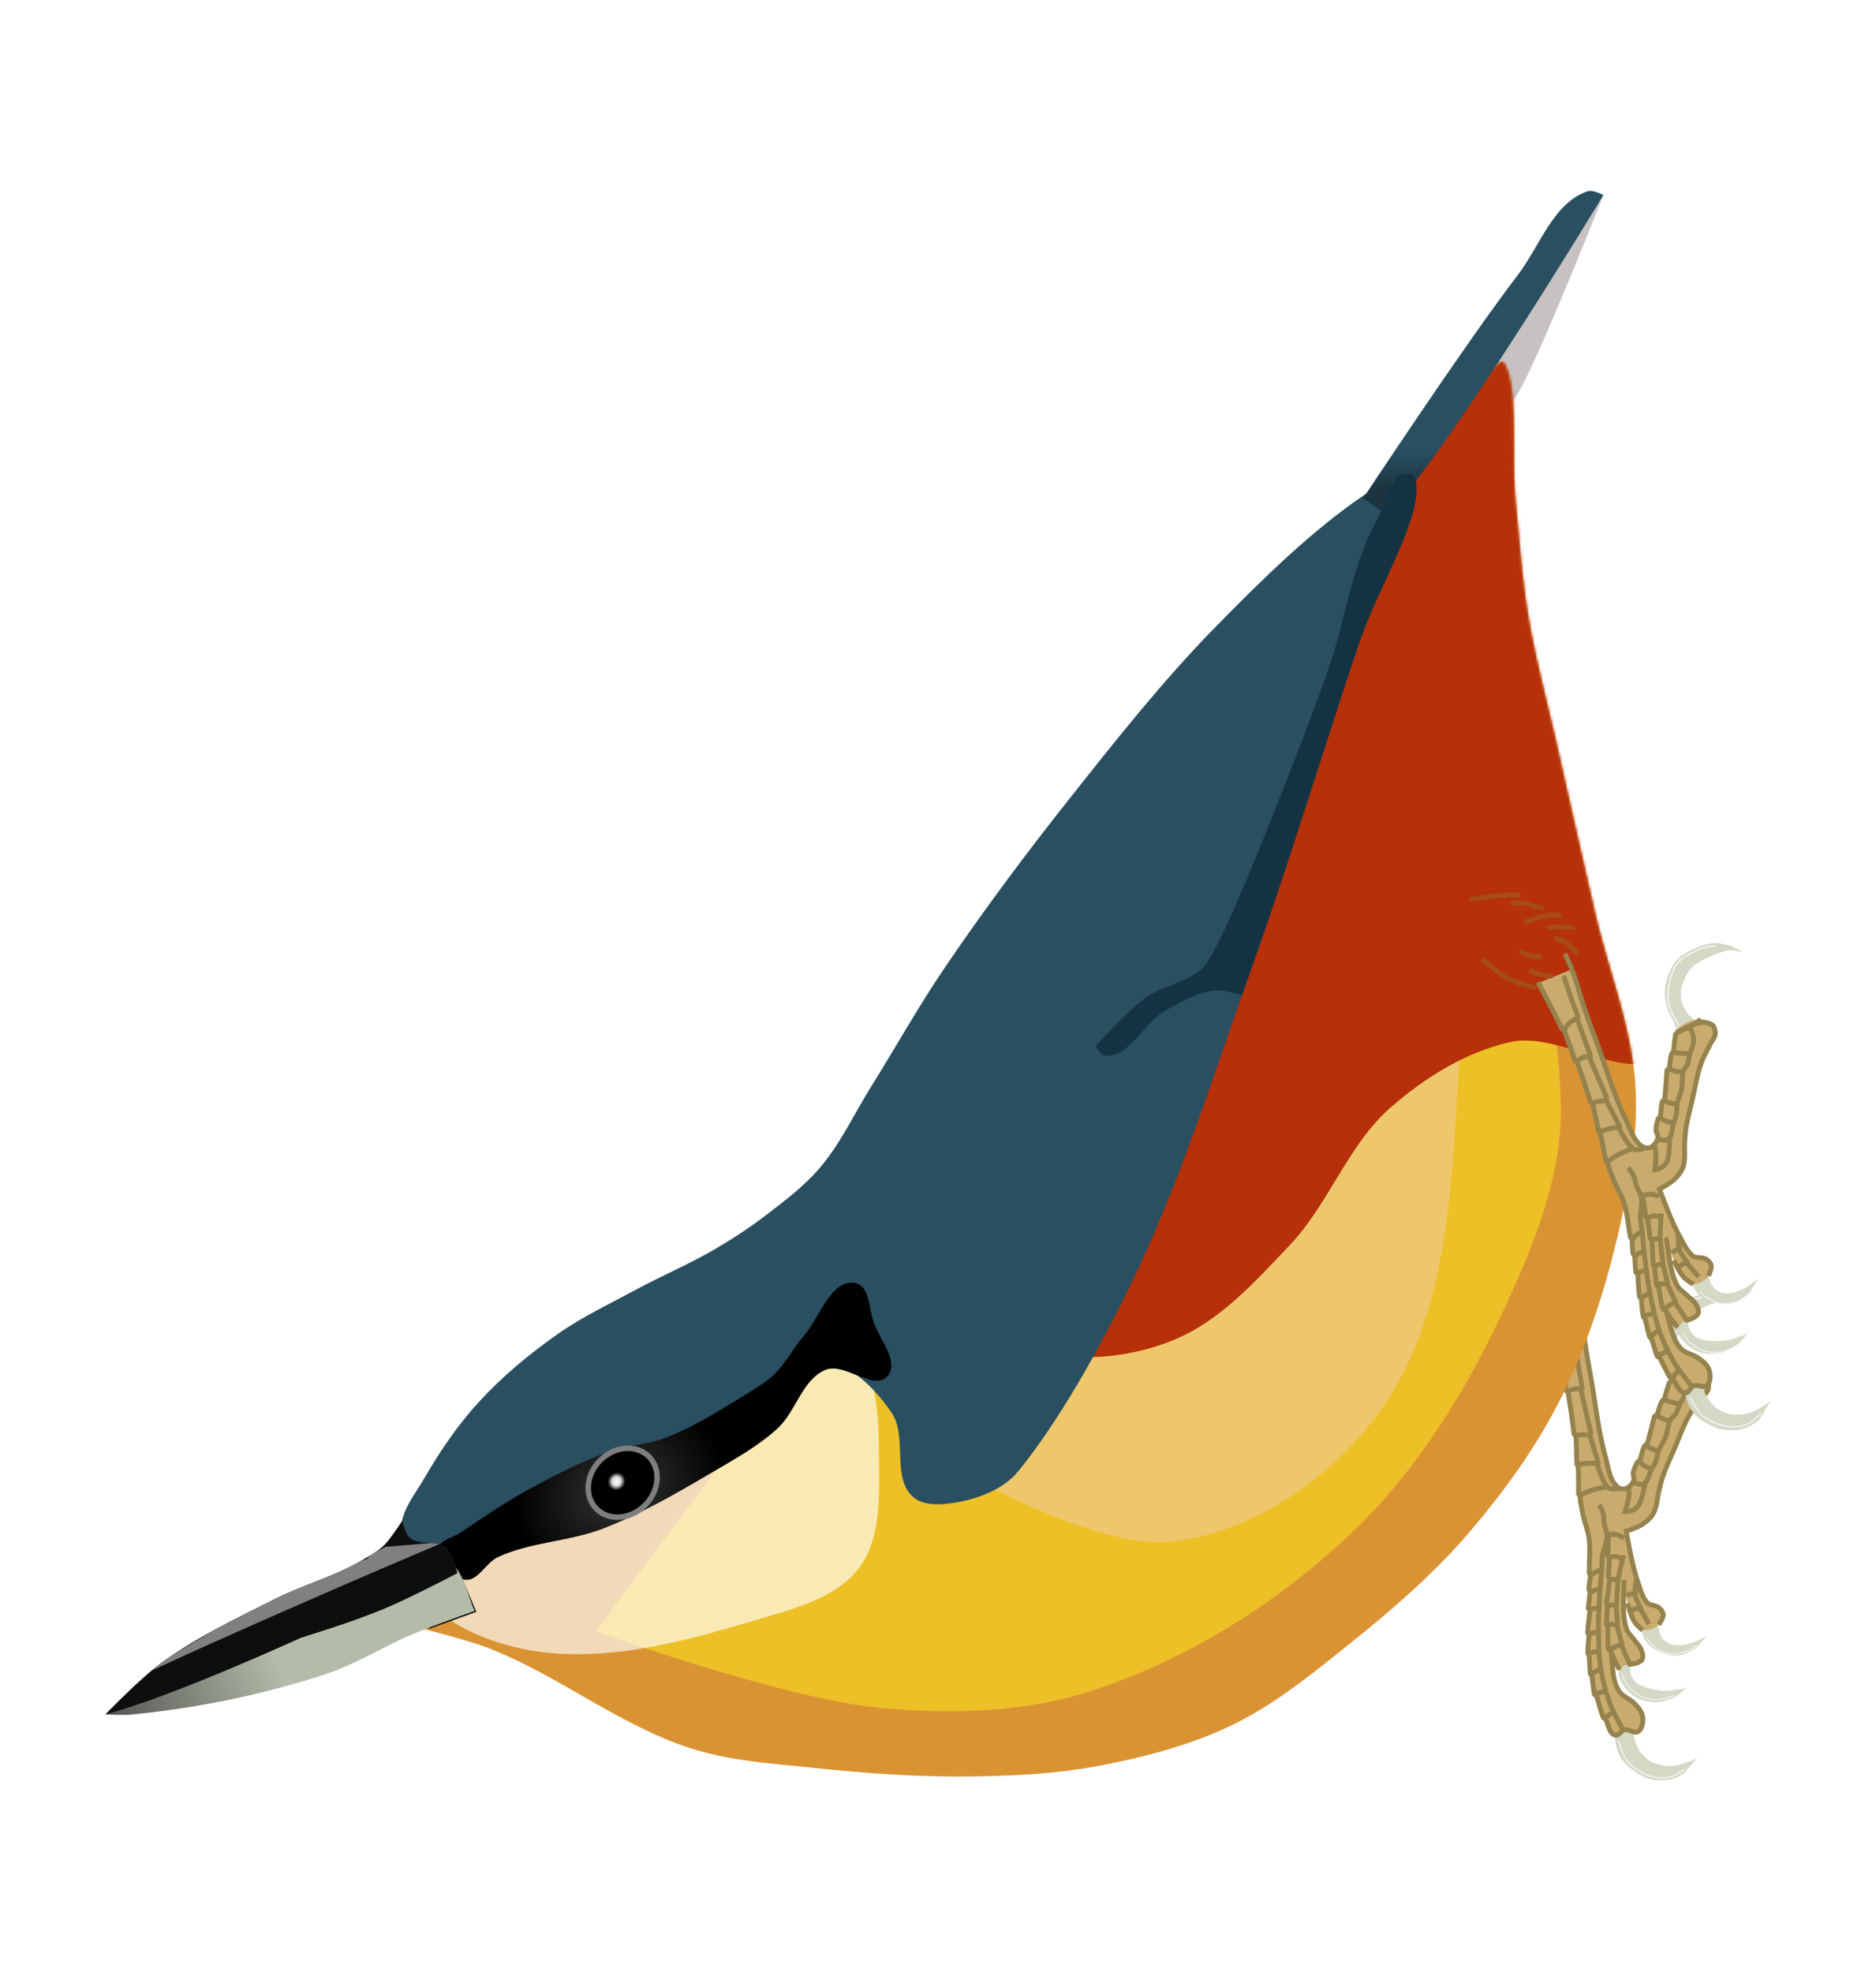
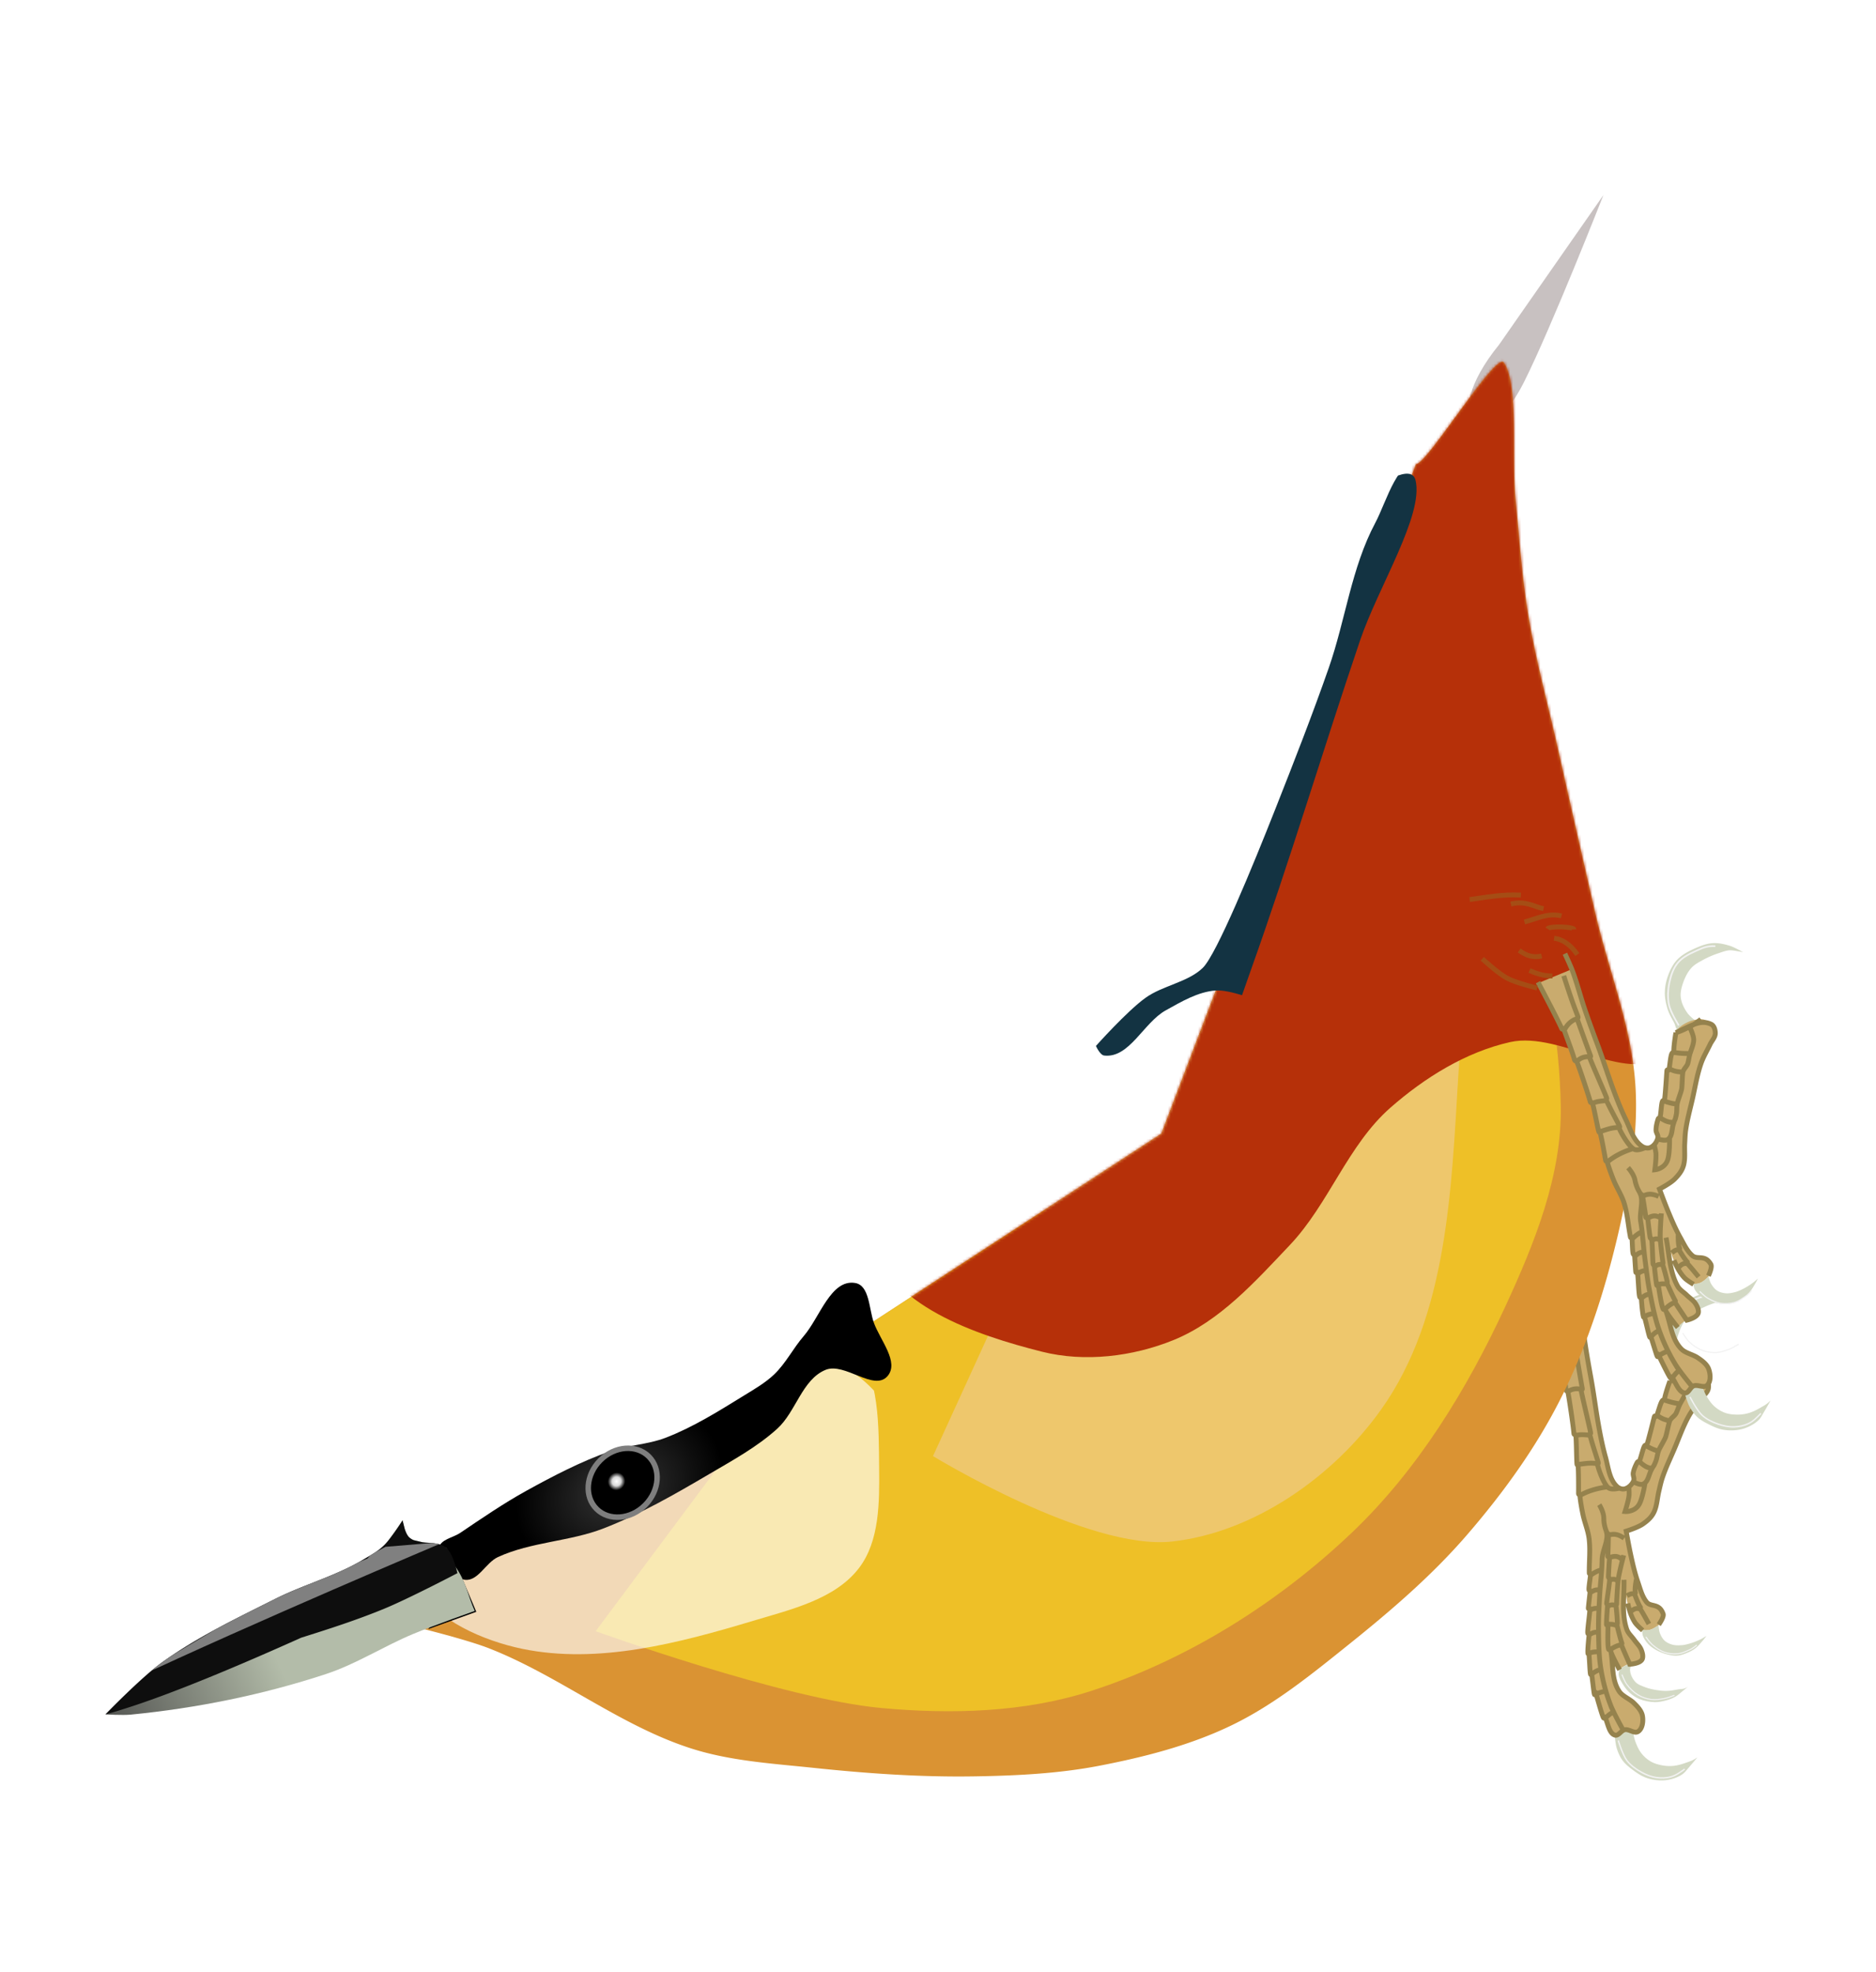
<svg xmlns="http://www.w3.org/2000/svg" xmlns:xlink="http://www.w3.org/1999/xlink" width="685" height="720">
  <defs>
    <filter id="l" x="-.27" width="1.54" y="-.216" height="1.432" color-interpolation-filters="sRGB">
      <feGaussianBlur stdDeviation="34.562" />
    </filter>
    <filter id="o" x="-.262" width="1.524" y="-.221" height="1.443" color-interpolation-filters="sRGB">
      <feGaussianBlur stdDeviation="31.046" />
    </filter>
    <filter id="v" x="-.125" width="1.25" y="-.132" height="1.263" color-interpolation-filters="sRGB">
      <feGaussianBlur stdDeviation="1.005" />
    </filter>
    <filter id="x" x="-.056" width="1.112" y="-.101" height="1.202" color-interpolation-filters="sRGB">
      <feGaussianBlur stdDeviation="3.359" />
    </filter>
    <filter id="f">
      <feGaussianBlur stdDeviation="2.567" />
    </filter>
    <filter id="aa">
      <feGaussianBlur stdDeviation="1.381" />
    </filter>
    <filter id="Y">
      <feGaussianBlur stdDeviation="1.381" />
    </filter>
    <filter id="W">
      <feGaussianBlur stdDeviation="1.381" />
    </filter>
    <filter id="G">
      <feGaussianBlur stdDeviation="1.464" />
    </filter>
    <filter id="K">
      <feGaussianBlur stdDeviation="1.034" />
    </filter>
    <filter id="I">
      <feGaussianBlur stdDeviation="1.249" />
    </filter>
    <filter id="U">
      <feGaussianBlur stdDeviation="1.495" />
    </filter>
    <filter id="S">
      <feGaussianBlur stdDeviation="1.54" />
    </filter>
    <filter id="Q">
      <feGaussianBlur stdDeviation="1.457" />
    </filter>
    <filter id="O">
      <feGaussianBlur stdDeviation="1.373" />
    </filter>
    <filter id="M">
      <feGaussianBlur stdDeviation="1.313" />
    </filter>
    <filter color-interpolation-filters="sRGB" id="ac">
      <feGaussianBlur stdDeviation="1.313" />
    </filter>
    <filter color-interpolation-filters="sRGB" id="ae">
      <feGaussianBlur stdDeviation="1.313" />
    </filter>
    <filter color-interpolation-filters="sRGB" id="ag">
      <feGaussianBlur stdDeviation="1.313" />
    </filter>
    <filter id="i" color-interpolation-filters="sRGB">
      <feGaussianBlur stdDeviation=".741" />
    </filter>
    <filter color-interpolation-filters="sRGB" id="j">
      <feGaussianBlur stdDeviation=".741" />
    </filter>
    <filter color-interpolation-filters="sRGB" id="k">
      <feGaussianBlur stdDeviation=".565" />
    </filter>
    <filter id="z" color-interpolation-filters="sRGB">
      <feGaussianBlur stdDeviation=".741" />
    </filter>
    <filter color-interpolation-filters="sRGB" id="A">
      <feGaussianBlur stdDeviation=".741" />
    </filter>
    <filter color-interpolation-filters="sRGB" id="B">
      <feGaussianBlur stdDeviation=".732" />
    </filter>
    <filter id="C" x="-.126" width="1.252" y="-.115" height="1.229">
      <feGaussianBlur stdDeviation="13.259" />
    </filter>
    <filter id="r" x="-.148" width="1.297" y="-.229" height="1.458">
      <feGaussianBlur stdDeviation="10.401" />
    </filter>
    <filter style="color-interpolation-filters:sRGB" id="p" x="-.237" width="1.474" y="-.208" height="1.416">
      <feGaussianBlur stdDeviation="33.249" />
    </filter>
    <clipPath clipPathUnits="userSpaceOnUse" id="g">
      <path d="M157.828 530.55c.163 7.123 9.798 8.807 16.11 9.376 13.847 1.248 70.901-24.141 102.836-43.177 12.464-7.429 19.413-26.81 33.915-27.288 10.63-.35 20.083 9.566 26.119 18.322 6.01 8.72-.01 23.643 7.797 30.797 3.59 3.29 9.604 3.043 14.423 2.339 8.856-1.293 18.513-4.76 24.17-11.695 14.382-17.633 29.094-43.705 40.581-67.224 18.17-37.2 30.49-77.002 44.402-115.996 14.167-39.71 26.23-80.139 39.763-120.068 6.62-19.538 23.291-45.719 20.27-58.475-1.507-6.367-12.973 1.421-18.388 5.096-19.681 13.355-37.786 31.221-54.9 48.701-19.09 19.498-36.072 40.984-53.016 62.373-16.042 20.25-31.53 40.972-46 62.373-9.413 13.92-17.604 28.63-26.509 42.881-6.19 9.906-11.131 20.74-18.712 29.627-5.616 6.585-12.627 11.882-19.491 17.153-5.946 4.565-12.249 8.677-18.712 12.474-9.32 5.476-19.337 9.676-28.848 14.814-9.727 5.255-19.814 9.997-28.847 16.373-10.386 7.331-20.285 15.552-28.847 24.949-7.53 8.262-13.906 17.606-19.492 27.288-3.474 6.021-8.778 12.232-8.624 18.988z" style="fill:#294f61;fill-opacity:1;stroke:none;display:inline" />
    </clipPath>
    <clipPath clipPathUnits="userSpaceOnUse" id="Z" />
    <clipPath clipPathUnits="userSpaceOnUse" id="X" />
    <clipPath clipPathUnits="userSpaceOnUse" id="V" />
    <clipPath clipPathUnits="userSpaceOnUse" id="T" />
    <clipPath clipPathUnits="userSpaceOnUse" id="R" />
    <clipPath clipPathUnits="userSpaceOnUse" id="P" />
    <clipPath clipPathUnits="userSpaceOnUse" id="N" />
    <clipPath clipPathUnits="userSpaceOnUse" id="L" />
    <clipPath clipPathUnits="userSpaceOnUse" id="J" />
    <clipPath clipPathUnits="userSpaceOnUse" id="H" />
    <clipPath clipPathUnits="userSpaceOnUse" id="F" />
    <clipPath clipPathUnits="userSpaceOnUse" id="ab" />
    <clipPath clipPathUnits="userSpaceOnUse" id="ad" />
    <clipPath clipPathUnits="userSpaceOnUse" id="af" />
    <clipPath clipPathUnits="userSpaceOnUse" id="y">
      <path d="M166.88 495.686s-2.06 3.318-4.938 7.062c-.36.469-.722.907-1.094 1.313-2.603 2.84-5.49 4.281-8.531 6.094-9.998 5.956-21.508 8.992-31.907 14.219-14.21 7.142-28.722 14.032-41.593 23.375-7.495 5.44-20.438 18.812-20.438 18.812 1.057-.273 2.17-.577 3.313-.906.097-.029.184-.065.28-.094.2-.058.424-.128.626-.187a96.146 96.146 0 0 0 2.187-.688c17.273-5.35 42.25-15.864 65.094-26.125 10.235-3.217 20.436-6.505 30.344-10.594C169.36 524.197 186.91 515 186.91 515s-1.506-7.014-4.03-9.22c-2.209-1.928-5.587-1.719-8.657-2.062-.02-.002-.042.002-.063 0l-3.156-.75a5.81 5.81 0 0 1-1.656-1.031c-.724-.654-1.283-1.933-1.688-3.156l-.78-3.094z" style="fill:#0e0e0e;fill-opacity:1;stroke:none" />
    </clipPath>
    <clipPath clipPathUnits="userSpaceOnUse" id="D" />
    <clipPath clipPathUnits="userSpaceOnUse" id="s">
      <path style="fill:#294f61;fill-opacity:1;stroke:none;display:inline" d="M361.93 513.927c-234.25 114.541-117.126 57.27 0 0zm0 0a57.546 57.546 0 0 1-3.688.656c-4.82.704-10.815.947-14.406-2.344-7.807-7.154-1.803-22.062-7.813-30.781-6.036-8.756-15.496-18.694-26.125-18.344-14.502.478-21.442 19.883-33.906 27.313-31.935 19.035-88.996 44.404-102.844 43.156-6.31-.569-15.93-2.252-16.094-9.375-.154-6.755 5.152-12.948 8.625-18.969 1.339-5.404-31.54 9.433-39.156 12.219l48.094 86.25 196.562-36.062z" />
    </clipPath>
    <clipPath clipPathUnits="userSpaceOnUse" id="n">
      <path d="M189.06 567.604c25.66 10.019 47.819 28.293 74.068 36.644 14.291 4.546 29.526 5.446 44.44 7.017 19.413 2.044 38.959 3.423 58.475 3.118 15.387-.24 30.892-.977 46-3.898 16.547-3.199 33.172-7.468 48.34-14.814 15.636-7.572 29.33-18.755 42.88-29.627 15.205-12.198 30.136-25.014 42.882-39.763 13.198-15.271 25.242-31.863 34.305-49.898 10.112-20.12 16.938-41.951 21.83-63.932 3.636-16.332 6.451-33.196 5.458-49.898-1.298-21.837-9.92-42.612-14.813-63.933a12512.11 12512.11 0 0 1-13.617-59.888c-3.642-16.229-8.078-32.307-10.785-48.717-2.26-13.696-3.187-27.58-4.536-41.394-1.641-16.816 1.287-42.11-4.327-50.501-2.78-4.154-28.347 37.532-32.082 37.099l-92.924 244.486-120.848 78.8-103.006 57.55-31.096 19.582-15.478 24.687s16.799 4.142 24.834 7.28z" style="fill:#0f0;fill-opacity:1;stroke:none;display:inline" />
    </clipPath>
    <clipPath clipPathUnits="userSpaceOnUse" id="m">
      <path style="fill:#0f0;fill-opacity:1;stroke:none;display:inline" d="M200.396 539.675c25.659 10.02 47.819 28.293 74.068 36.644 14.291 4.547 29.526 5.446 44.44 7.017 19.412 2.045 38.958 3.424 58.475 3.119 15.387-.24 30.892-.978 46-3.898 16.546-3.199 33.171-7.469 48.34-14.814 15.636-7.572 29.33-18.755 42.88-29.627 15.205-12.199 30.136-25.014 42.882-39.763 13.198-15.271 25.242-31.863 34.305-49.898 10.111-20.121 16.938-41.951 21.83-63.932 3.635-16.333 6.45-33.196 5.458-49.899-1.298-21.836-9.92-42.611-14.813-63.932a12512.11 12512.11 0 0 1-13.617-59.889c-3.642-16.228-8.078-32.306-10.786-48.717-2.26-13.695-3.187-27.579-4.535-41.394-1.642-16.815 1.287-42.109-4.327-50.5-2.78-4.155-28.348 37.531-32.082 37.098L445.99 351.777l-120.847 78.8-103.006 57.55-31.096 19.582-15.479 24.687s16.8 4.141 24.835 7.28z" />
    </clipPath>
    <linearGradient id="e">
      <stop style="stop-color:#294f61;stop-opacity:1" offset="0" />
      <stop style="stop-color:#1b3440;stop-opacity:1" offset="1" />
    </linearGradient>
    <linearGradient id="d">
      <stop style="stop-color:#000;stop-opacity:1" offset="0" />
      <stop style="stop-color:#000;stop-opacity:0" offset="1" />
    </linearGradient>
    <linearGradient id="c">
      <stop style="stop-color:#424242;stop-opacity:1" offset="0" />
      <stop style="stop-color:#b3bca9;stop-opacity:1" offset="1" />
    </linearGradient>
    <linearGradient id="b">
      <stop style="stop-color:#fff;stop-opacity:1" offset="0" />
      <stop offset=".5" style="stop-color:#d9d9d9;stop-opacity:1" />
      <stop style="stop-color:#000;stop-opacity:1" offset="1" />
    </linearGradient>
    <linearGradient id="a">
      <stop offset="0" style="stop-color:#363636;stop-opacity:1" />
      <stop style="stop-color:#000;stop-opacity:1" offset="1" />
    </linearGradient>
    <linearGradient id="h">
      <stop style="stop-color:#191919;stop-opacity:1" offset="0" />
      <stop style="stop-color:#80848b;stop-opacity:1" offset="1" />
    </linearGradient>
    <linearGradient xlink:href="#e" id="E" gradientUnits="userSpaceOnUse" x1="522.024" y1="137.955" x2="522.805" y2="149.983" />
    <linearGradient xlink:href="#c" id="w" gradientUnits="userSpaceOnUse" gradientTransform="translate(-10.533 7.807)" x1="49.664" y1="591.968" x2="121.325" y2="561.532" />
    <radialGradient xlink:href="#a" id="t" gradientUnits="userSpaceOnUse" gradientTransform="matrix(.427 -.202 .155 .327 63.332 364.722)" cx="247.186" cy="510.914" fx="247.186" fy="510.914" r="82.973" />
    <radialGradient xlink:href="#b" id="u" gradientUnits="userSpaceOnUse" gradientTransform="matrix(.264 -.07 .074 .276 69.15 329.352)" cx="132.75" cy="442.615" fx="132.75" fy="442.615" r="13.507" />
    <mask maskUnits="userSpaceOnUse" id="q">
      <path style="display:inline;fill:#da9333;fill-opacity:1;stroke:none" d="M189.06 567.604c25.66 10.019 47.819 28.293 74.068 36.644 14.291 4.546 29.526 5.446 44.44 7.017 19.413 2.044 38.959 3.423 58.475 3.118 15.387-.24 30.892-.977 46-3.898 16.547-3.199 33.172-7.468 48.34-14.814 15.636-7.572 29.33-18.755 42.88-29.627 15.205-12.198 30.136-25.014 42.882-39.763 13.198-15.271 25.242-31.863 34.305-49.898 10.112-20.12 16.938-41.951 21.83-63.932 3.636-16.332 6.451-33.196 5.458-49.898-1.298-21.837-9.92-42.612-14.813-63.933a12512.11 12512.11 0 0 1-13.617-59.888c-3.642-16.229-8.078-32.307-10.785-48.717-2.26-13.696-3.187-27.58-4.536-41.394-1.641-16.816 1.287-42.11-4.327-50.501-2.78-4.154-28.347 37.532-32.082 37.099l-92.924 244.486-120.848 78.8-103.006 57.55-31.096 19.582-15.478 24.687s16.799 4.142 24.834 7.28z" />
    </mask>
  </defs>
  <g style="display:inline">
    <g style="display:inline">
      <path style="display:inline;fill:#d3d9c4;fill-opacity:1;stroke:none" d="M618.397 465.817c-.997-.364-1.062-1.838-1.55-2.78-.835-1.606-1.812-3.18-2.357-4.892-.66-2.072-1.123-4.244-1.07-6.402.055-2.305.59-4.624 1.471-6.782.784-1.917 1.806-3.835 3.33-5.326 1.821-1.78 4.252-2.992 6.653-4.036 1.9-.826 3.925-1.584 6.02-1.713 2.107-.13 4.246.345 6.248.965 1.73.536 4.852 2.34 4.852 2.34s-2.803-.575-4.2-.688c-1.619-.13-3.208.548-4.74 1.045a33.67 33.67 0 0 0-5.896 2.572c-1.41.78-2.893 1.56-3.96 2.715-1.448 1.567-2.405 3.52-3.093 5.479-.61 1.737-1.093 3.606-.863 5.42.26 2.048 1.237 4.035 2.48 5.75 1.031 1.42 3.993 3.57 3.993 3.57s-4.87 3.658-7.318 2.763z" transform="translate(-7.054 38.26)" />
      <path style="display:inline;fill:none;stroke:#f2f2f2;stroke-width:1px;stroke-linecap:butt;stroke-linejoin:miter;stroke-opacity:1;filter:url(#i)" d="M636.157 341.046s-5.92-6.94-7.5-11.125c-1.603-4.245-2.045-8.972-1.75-13.5.276-4.215 1.042-8.648 3.25-12.25 2.222-3.622 5.9-6.243 9.5-8.5 3.436-2.153 6.03-4.176 11.25-4.625" transform="scale(.611) rotate(8.347 -2476.515 3079.59)" />
      <path d="m568.888 443.383 12.605-2.734s4.786 39.104 9.678 58.128c.76 2.95 1.232 6.166 3.036 8.622.785 1.07 1.86 2.362 3.188 2.386 1.55.028 3.047-1.307 3.82-2.65.915-1.592-.084-3.729.435-5.49.625-2.119 2.238-3.82 3.143-5.835 1.424-3.17 2.303-6.56 3.58-9.794 1.29-3.266 2.887-6.407 4.119-9.695.824-2.202.484-5.083 2.186-6.705 2.528-2.41 6.684-3.47 10.105-2.767 1.32.271 2.394 1.414 3.164 2.52.712 1.024 1.404 2.329 1.167 3.552-.61 3.153-4.452 4.68-6.204 7.37-2.381 3.66-3.98 7.777-5.746 11.769-1.79 4.048-3.583 8.115-4.907 12.338-1.273 4.057-1.378 8.451-2.9 12.421-.414 1.08-.919 2.162-1.672 3.04-1.166 1.357-2.686 2.413-4.258 3.267-1.462.793-4.703 1.664-4.703 1.664s2.416 13.401 4.707 19.78c.82 2.28 1.393 4.913 3.202 6.524.899.8 2.402.537 3.402 1.206.865.58 1.735 1.345 2.085 2.326.232.65.096 1.407-.096 2.07-.268.93-.682 1.913-1.43 2.526-1.487 1.217-3.588 2.15-5.476 1.795-1.285-.243-2.23-1.46-3.029-2.497-1.02-1.324-1.6-2.96-2.1-4.555-1.18-3.764-2.07-11.65-2.07-11.65s-.473 7.93-.067 11.865c.272 2.636.116 5.626 1.668 7.774 1.396 1.931 3.135 3.49 4.294 5.509.429.747.872 1.543.958 2.4.073.727.097 1.612-.39 2.157-1.038 1.162-2.705.997-4.48 1.341-1.305.254-3.518 1.883-3.518 1.883l-3.634-7.414s.839 4.868 1.184 7.313c.213 1.505.11 3.072.548 4.528.473 1.57 1.123 3.165 2.205 4.398 1.074 1.225 2.822 1.668 4.047 2.743 1.222 1.073 2.464 2.219 3.239 3.648.554 1.024.938 2.205.922 3.369-.016 1.195-.227 2.554-1.038 3.431-.473.512-1.252.706-1.947.762-1.366.11-2.683-1.168-4.02-.866-1.261.285-1.793 2.554-3.073 2.368-1.63-.236-2.108-2.557-2.895-4.003-2.048-3.763-3.402-7.882-4.656-11.978a48.723 48.723 0 0 1-1.551-6.823c-.404-2.616-.579-5.268-.658-7.914-.07-2.357.115-4.714.164-7.07.06-2.867.162-5.734.163-8.602 0-2.328-.11-4.655-.13-6.983-.037-4.407.06-8.814.023-13.22-.016-1.863.144-3.742-.104-5.588-.455-3.382-1.792-6.588-2.522-9.921-.47-2.146-.953-4.297-1.195-6.48-.397-3.58-.195-7.2-.416-10.795-.226-3.681-.448-7.369-.93-11.026-.701-5.314-1.776-10.575-2.847-15.827-.814-3.989-1.656-7.977-2.72-11.906-1.645-6.072-5.655-18.005-5.655-18.005z" style="display:inline;fill:#c9ab6e;fill-opacity:1;stroke:none" transform="translate(-5.054 34.26)" />
      <path d="M604.744 560.887s-.074 1.322.122 1.94c.372 1.17 1.104 2.23 1.935 3.134.92 1.003 2.084 1.785 3.28 2.434a16.508 16.508 0 0 0 4.21 1.563c1.136.258 2.32.427 3.48.314 1.057-.102 2.074-.493 3.06-.89 1.066-.43 2.131-.919 3.054-1.605 1.146-.854 2.06-1.987 3-3.062.45-.513 1.258-1.613 1.258-1.613-1.539.938-1.752 1.054-2.678 1.48a24.555 24.555 0 0 1-3.583 1.339c-.934.264-1.889.494-2.857.558-1.114.073-2.268.093-3.344-.205-1.032-.286-2.069-.752-2.852-1.484-.805-.752-1.336-1.789-1.72-2.821-.332-.894-.47-2.824-.47-2.824s-2.002 1.415-3.163 1.716c-.882.228-2.732.026-2.732.026z" style="display:inline;fill:#d3d9c4;fill-opacity:1;stroke:none" transform="translate(-5.054 34.26)" />
      <path transform="matrix(.208 -.36 -.36 -.208 576.694 880.845)" d="M618.889 290.135s-2.523-5.256-3.095-8.084c-.846-4.185-1.236-8.609-.43-12.802.75-3.9 2.477-7.681 4.79-10.911 1.692-2.366 4.067-4.205 6.433-5.899 2.609-1.868 3.392-2.768 8.444-4.623" style="display:inline;fill:none;stroke:#f2f2f2;stroke-width:1px;stroke-linecap:butt;stroke-linejoin:miter;stroke-opacity:1;filter:url(#j)" />
      <path style="display:inline;fill:#d3d9c4;fill-opacity:1;stroke:none" d="M596.446 575.188s-.45 1.314-.377 1.983c.135 1.245.832 2.38 1.475 3.454.702 1.172 1.553 2.277 2.563 3.197 1.02.928 2.18 1.749 3.456 2.275 1.803.745 3.785 1.124 5.736 1.168 1.44.032 2.88-.29 4.27-.671 1.098-.303 2.18-.711 3.172-1.272.844-.478 1.558-1.156 2.319-1.757.757-.598 2.235-1.838 2.235-1.838-1.539.939-2.294.667-3.465.893-1.4.27-2.817.516-4.243.55-1.232.027-2.468-.107-3.683-.307-1.357-.223-2.721-.5-4.005-.993-1.32-.508-2.782-.962-3.74-2.002-1.09-1.181-1.869-2.814-1.922-4.42-.027-.806.815-2.279.815-2.279s-1.57.35-2.304.666c-.818.352-2.302 1.353-2.302 1.353z" transform="translate(-5.054 34.26)" />
      <path style="display:inline;fill:none;stroke:#f2f2f2;stroke-width:1px;stroke-linecap:butt;stroke-linejoin:miter;stroke-opacity:1;filter:url(#j)" d="M618.889 290.135s-4.039-4.97-5.304-7.868c-1.808-4.14-2.998-8.68-3.093-13.197-.087-4.118.738-8.331 2.312-12.138 1.432-3.464 3.865-6.468 6.312-9.308 2.106-2.444 3.102-3.208 7.12-6.557" transform="matrix(.208 -.36 -.36 -.208 567.955 894.62)" />
      <path d="M594.623 599.445s.296 3.204.776 4.727c.491 1.557 1.153 3.1 2.122 4.414.988 1.34 2.334 2.395 3.664 3.398 1.414 1.067 2.9 2.101 4.547 2.754 1.647.652 3.428 1.014 5.197 1.107 1.483.079 2.997-.08 4.433-.464 1.43-.382 2.85-.949 4.06-1.804.847-.599 1.448-1.487 2.14-2.261 1.118-1.25 3.248-3.842 3.248-3.842-1.834 1.225-2.462 1.318-3.769 1.796-1.552.569-3.153 1.08-4.796 1.263-1.362.152-2.76.095-4.108-.148-1.504-.271-3.029-.68-4.353-1.444-1.34-.773-2.532-1.852-3.471-3.082-1.026-1.343-1.688-2.949-2.25-4.543-.382-1.085-.745-3.37-.745-3.37s-2.1-.995-3.15-.748c-.92.215-1.348 1.357-2.175 1.81-.42.231-1.37.437-1.37.437z" style="display:inline;fill:#d3d9c4;fill-opacity:1;stroke:none" transform="translate(-5.054 34.26)" />
      <path transform="matrix(.252 -.463 -.422 -.259 558.55 1000.067)" d="M622.322 294.989s-6.893-7.81-8.737-12.722c-1.515-4.034-1.784-8.632-1.65-13.06.12-3.974.744-8.06 2.19-11.8 1.333-3.448 3.281-6.777 5.816-9.392 2.693-2.778 5.219-3.972 9.555-6.254" style="display:inline;fill:none;stroke:#f2f2f2;stroke-width:1px;stroke-linecap:butt;stroke-linejoin:miter;stroke-opacity:1;filter:url(#j)" />
      <path transform="scale(.994) rotate(10.245 -337.99 311.857)" style="display:inline;fill:none;stroke:#95824d;stroke-width:1.78;stroke-linecap:butt;stroke-linejoin:miter;stroke-miterlimit:4;stroke-dasharray:none;stroke-opacity:1;filter:url(#k)" d="M633.946 414.356c-.773-.229-1.67.411-2.402 1.08m5.678 3.929c-1.931-.36-2.659.855-3.588 1.805m7.675 3.02s-3.363-4.17-4.293-5.052c-.318-.303.432-.167.086-.497-.763-.728-2.652-3.717-2.936-4.458-.21-.546.404-.045.193-.493-.596-1.265-.489-4.866-.489-4.866m-7.132-14.027c-3.324-1.469-4.544-.582-6.074-.043m6.824 7.954c-2.302-1.499-3.53-.507-4.935.071m4.698 7.996c-1.173-.832-2.169-.47-3.07.264m-3.677-3.248c-1.115.451-2.643 1.616-3.811 3.011m4.655 4.38c-1.425-.135-2.372.61-3.246 1.488m4.679 5.234c-1.17-.163-2.856.272-3.479 1.114m4.091 7.675c-1.122-.333-2.188.667-2.912 1.257m4.64 5.581c-1.001.136-2.832.453-3.516 1.325m5.48 4.923c-1.427.437-2.52 1.457-3.474 2.723m6.265 4.88c-.865.31-2.232.966-2.89 1.507m1.157-33.3c-.794.082-2.06-.15-2.799 1.052m4.78 6.23c-1.834-.233-2.6-.222-3.57.212m6.453 6.44c-1.21.066-2.731 1.269-3.76 2.228m2.546 25.295c.418-.67 1.46-2.173 2.616-2.707m4.318 5.615s-4.307-5.167-6.037-8.037a66.97 66.97 0 0 1-5.754-12.197c-1.647-4.653-2.575-9.54-3.517-14.385-.77-3.958-1.226-7.971-1.742-11.97-.575-4.464-.757-8.98-1.509-13.417-.546-3.23 1.267-7.762-.36-10.499m13.91 49.207s-3.957-4.808-4.672-6.634c-.343-.876-.381.584-.725-.206-.694-1.588-1.397-6.86-1.73-8.54-.332-1.68-.391.98-.635-.387-.244-1.368-.702-5.667-.787-6.423-.093-.823-.467-.49-.512-1.232-.149-2.445-.211-7.224-.501-8.713-.135-.69-.448.05-.605-1.02-.087-.591-.713-5.363-.778-6.669-.028-.561-.67.165-.762-.605-.18-1.515-.95-6.413-1.188-7.64-.151-.789-.378 0-.504-.468 0 0-1.674-2.114-2.24-5.238-.41-2.272-2.508-4.564-2.508-4.564m23.895 42.576s-2.442-1.4-3.377-2.423c-1.659-1.813-2.858-4.058-3.748-6.349m12.56 5.652s1.509-3.08.875-4.184c-2.14-3.73-4.845-1.54-6.724-3.153-2.024-1.738-3.147-4.323-4.455-6.647-1.753-3.114-3.146-6.423-4.513-9.724-1.076-2.596-3.066-7.948-3.066-7.948s3.973-2.063 5.564-3.674c1.486-1.505 2.825-3.107 3.337-5.398.55-2.457.17-5.032.317-7.545.098-1.68.136-3.369.378-5.034.551-3.785 1.58-7.486 2.438-11.214 1.01-4.393 1.683-8.895 3.193-13.142.844-2.37 2.173-4.539 3.25-6.813.64-1.354 1.9-2.57 1.91-4.067.007-1.2-.411-2.75-1.488-3.28-3.96-1.947-7.42.645-12.889 3.031 1.346-.285 4.345-1.71 6.36-2.87.983-.565 2.766-1.977 2.766-1.977m-12.744 79.702c1.233 5.958 1.253 12.455 4.248 17.751.76 1.344 2.203 2.164 3.304 3.245 1.101 1.082 2.495 1.93 3.303 3.245.558.907 1.071 1.984.968 3.043-.192 1.959-4.242 2.876-4.242 2.876s-3.517-5.244-4.238-6.416c-.333-.63.323-.235-.024-.8-.652-1.063-2.507-5.225-2.873-6.03-.281-.62.137.005-.033-.922s-1.082-4.529-1.68-6.238c-.151-.432.299.208.135-.832-.257-1.64-.954-7.42-.986-9.077-.057-2.897.403-8.685.403-8.685m-2.596-24.978s.557 2.016.63 3.052c.138 2.005-.394 6.016-.394 6.016s3.687-.34 4.725-3.79c.777-2.58.63-8.057.63-8.057m1.169-5.488c-1.433.054-2.917-.514-4.445-1.596m6.31-5.255c-1.077.435-3.988-.575-5.757-1.154m7.709-10.304c-1.666-.163-3.116-.136-5.297-1.408m7.802-5.434c-2.57.074-4.374-.132-6.24-.431m1.086-7.19s-.767 4.412-.776 6.682c-.005 1.194-.315.02-.777 1.147-.462 1.128-.665 4.288-.948 5.448-.313 1.281-.73-.409-.82.912-.09 1.32-.564 8.71-.806 10.006-.224 1.198-.568.041-.897 1.216-.329 1.174-.431 4.123-.727 5.305-.315 1.261-.461-.139-.84 1.117-.378 1.255-.676 2.52-.671 3.82.003.926.842 1.786.67 2.696-.282 1.48-1.355 3.018-2.746 3.614-.876.375-2.068.16-2.843-.32-3.303-2.045-4.441-6.413-6.131-9.911-1.691-3.501-3.035-6.89-4.399-10.53-2.06-5.501-3.88-11.367-5.941-16.868-1.602-4.275-3.18-8.56-4.652-12.882-1.597-4.688-2.775-9.52-4.535-14.15-.79-2.08-2.7-6.108-2.7-6.108m33.655 67.564s2.75.975 3.851.308c1.723-1.044 1.484-3.544 2.05-5.477.777-2.65.574-.978 1.129-3.683.235-1.149.103-2.698.295-3.855.192-1.158 1.466-4.33 1.655-5.488.188-1.158.219-4.96.442-6.111.224-1.15 1.522-2.12 1.82-3.253.405-1.537.39-2.275.817-3.63.427-1.354 1.298-3.325 1.322-4.914.024-1.6-1.42-4.588-1.42-4.588m-20.927 44.36c-3.317 1.038-6.618 2.655-9.133 4.79m4.442-12.542c-3.121-.129-5.261 1.004-7.788 1.639m-7.181-41.52c-2.184.41-4.234 2.026-5.36 4.608m9.572 9.417c-2.932-.214-4.022 1.043-4.977 1.638m11.369 14.253c-1.69.348-3.66.14-5.773 1.264m-10.268-46.71c.42 1.403 1.402 4.359 2.526 7.701 1.125 3.343 2.313 6.265 2.63 7.181.233.674-.384.501-.116 1.278.477 1.384 4.116 11.466 4.652 12.829.434 1.107-.526.01-.242.866.544 1.641 5.438 12.682 6.163 14.635.347.936-.506.055-.075.97 1.477 3.13 2.92 5.74 4.516 8.807.902 1.734-.176.51.174 1.385.764 1.918 3.777 7.043 5.597 7.757 1.353.53 3.696-.56 3.696-.56m-38.937-60.513s7.075 13.307 8.656 16.929c.305.7.451-.694.85.434.83 2.346 3.095 8.3 3.749 10.7.303 1.111.75.48.949.975.937 2.329 4.195 12.049 4.845 14.473.273 1.022.622-.099.884.807.54 1.87 1.68 7.871 2.136 9.761.352 1.458.415.055.69 1.122.54 2.09 1.543 7.589 1.905 9.713.156.911.434-.031.637.757.428 1.647 1.432 4.422 2.3 6.576 1.141 2.835 2.893 5.423 3.818 8.335 1.288 4.056 1.52 8.404 2.353 12.549.058.289.506.182.564.681.1.855.153 4.416.383 5.25.23.835.46-.238.544.681.112 1.217.347 5.143.437 6 .083.79.495-.477.62.298.311 1.922.405 6.452.708 8.374.225 1.427.64.21.685.774.116 1.442.4 5.555.784 6.947.143.518.274-.16.48.457.348 1.043 1.302 5.424 1.705 6.647.404 1.222.27-.556.628.484.359 1.04 1.832 5.892 2.028 6.392.784 2.003-.198-1.735.755.187.748 1.51 3.086 6.333 3.972 7.77.886 1.435.047-.889 1.031.478 1.293 1.794 2.342 5.24 4.543 5.451 1.368.132 1.92-2.107 3.205-2.594 1.536-.583 3.726.904 4.922-.221 1.415-1.333 1.239-3.96.61-5.8-.638-1.87-2.459-3.182-4.098-4.286-1.677-1.13-4.415-1.661-5.851-3.085-3.61-3.579-3.928-8.997-5.646-13.782" />
    </g>
    <path d="M567.016 105.281C577.07 85.23 596.025 36.97 596.025 36.97l-38.137 54.68c-22.895 28.094-6.349 44.199 9.128 13.632z" style="display:inline;fill:#c8c1c1;fill-opacity:1;stroke:none" transform="translate(-10.554 34.26)" />
    <path style="display:inline;fill:#da9333;fill-opacity:1;stroke:none" d="M189.06 567.604c25.66 10.019 47.819 28.293 74.068 36.644 14.291 4.546 29.526 5.446 44.44 7.017 19.413 2.044 38.959 3.423 58.475 3.118 15.387-.24 30.892-.977 46-3.898 16.547-3.199 33.172-7.468 48.34-14.814 15.636-7.572 29.33-18.755 42.88-29.627 15.205-12.198 30.136-25.014 42.882-39.763 13.198-15.271 25.242-31.863 34.305-49.898 10.112-20.12 16.938-41.951 21.83-63.932 3.636-16.332 6.451-33.196 5.458-49.898-1.298-21.837-9.92-42.612-14.813-63.933a12512.11 12512.11 0 0 1-13.617-59.888c-3.642-16.229-8.078-32.307-10.785-48.717-2.26-13.696-3.187-27.58-4.536-41.394-1.641-16.816 1.287-42.11-4.327-50.501-2.78-4.154-28.347 37.532-32.082 37.099l-92.924 244.486-120.848 78.8-103.006 57.55-31.096 19.582-15.478 24.687s16.799 4.142 24.834 7.28z" transform="translate(-10.554 34.26)" />
    <path style="display:inline;fill:#eec027;fill-opacity:1;stroke:none;filter:url(#l)" d="M239.38 533.438s68.562 24.809 104.474 28.068c25.449 2.31 52.097 1.639 76.407-6.238 35.277-11.43 68.231-32.156 95.118-57.694 24.146-22.935 42.155-52.42 56.136-82.645 10.641-23.004 20.755-47.946 20.271-73.288-.917-47.99-16.952-97.338-43.661-137.22-9.443-14.1-38.983-32.746-38.983-32.746z" clip-path="url(#m)" transform="translate(-21.89 62.189)" />
    <path clip-path="url(#n)" style="display:inline;fill:#eec76c;fill-opacity:1;stroke:none;filter:url(#o)" d="M351.23 497.434s56.603 34.596 87.322 31.186c29.954-3.324 58.975-23.753 76.407-48.339 24.065-33.942 25.561-80.094 28.067-121.627 2.362-39.133 12.368-86.62-12.474-116.949-12.084-14.752-54.576-17.152-54.576-17.152z" transform="translate(-10.554 34.26)" />
    <path style="fill:#b63009;fill-opacity:1;stroke:none;stroke-width:1px;stroke-linecap:butt;stroke-linejoin:miter;stroke-opacity:1;filter:url(#p)" d="M509.772 93.019C403.5 157.072 299.244 297.765 328.752 418.288c5.908 24.129 38.14 34.93 62.226 41.012 15.6 3.94 33.18 1.821 48.083-4.243 16.913-6.881 29.86-21.401 42.426-34.648 14.277-15.049 21.176-36.526 36.77-50.205 12.483-10.95 27.483-20.301 43.684-23.944 18.94-4.259 44.362 17.116 58.14 3.438 61.301-60.861 49.857-200.012-13.436-258.8-23.665-21.982-69.21-14.553-96.873 2.12z" mask="url(#q)" transform="translate(-10.554 34.26)" />
-     <path style="display:inline;fill:#294f61;fill-opacity:1;stroke:none" d="M157.047 524.218c.163 7.123 9.798 8.807 16.109 9.376 13.848 1.248 70.902-24.142 102.837-43.177 12.463-7.43 19.413-26.81 33.915-27.288 10.629-.35 20.083 9.566 26.118 18.322 6.01 8.719-.01 23.642 7.797 30.797 3.591 3.29 9.604 3.042 14.424 2.339 8.856-1.293 18.512-4.76 24.17-11.695 14.381-17.633 29.094-43.705 40.58-67.224 18.171-37.201 30.49-77.003 44.402-115.997 14.167-39.708 26.231-80.138 39.763-120.067 6.621-19.538 23.292-45.72 20.271-58.475-1.508-6.368-12.974 1.421-18.389 5.095-19.68 13.356-37.785 31.222-54.899 48.702-19.09 19.497-36.073 40.984-53.017 62.372-16.042 20.25-31.53 40.973-46 62.373-9.413 13.921-17.603 28.63-26.508 42.882-6.19 9.905-11.132 20.74-18.712 29.627-5.617 6.584-12.627 11.881-19.492 17.152-5.945 4.566-12.248 8.678-18.712 12.475-9.32 5.476-19.337 9.676-28.847 14.813-9.728 5.256-19.814 9.997-28.847 16.373-10.387 7.332-20.285 15.553-28.848 24.95-7.529 8.262-13.905 17.605-19.491 27.288-3.474 6.02-8.779 12.232-8.624 18.987z" transform="translate(-10.554 34.26)" />
    <path style="display:inline;opacity:.804;fill:#fff;fill-opacity:1;stroke:none;filter:url(#r)" d="M164.076 546.045c5.596 11.246 23.051 18.825 37.079 21.74 27.79 5.773 57.346-2.08 84.53-10.245 13.74-4.126 29.79-7.827 38.51-19.22 7.555-9.869 7.486-24.124 7.361-36.552-.14-14.03.209-35.97-9.138-41.086-2.611-1.43-75.32 41.795-103.907 51.016-16.374 5.282-62.02 19.103-54.435 34.347z" clip-path="url(#s)" transform="translate(-10.554 34.26)" />
    <g style="display:inline">
      <path d="M182.182 503.075c-.669 4.92 4.46 10.856 9.372 11.578 4.841.711 7.684-6.222 12.129-8.27 12.106-5.577 26.164-5.654 38.59-10.475 13.487-5.23 26.122-12.515 38.592-19.846 8.568-5.038 17.441-9.869 24.809-16.54 6.872-6.222 9.074-17.96 17.642-21.5 7.011-2.898 17.703 8.023 22.647 2.268 4.37-5.085-2.725-13.174-4.994-19.483-1.81-5.032-1.554-13.639-6.829-14.516-8.882-1.478-12.905 12.592-18.796 19.403-3.848 4.45-6.518 9.918-10.773 13.982-3.244 3.098-7.207 5.364-11.026 7.718-9.24 5.694-18.534 11.55-28.668 15.436-6.533 2.506-13.801 2.628-20.398 4.962-10.54 3.73-20.533 8.933-30.322 14.334-8.391 4.63-16.312 10.076-24.257 15.436-2.621 1.769-7.293 2.38-7.718 5.513z" style="fill:url(#t);fill-opacity:1;stroke:none" transform="translate(-21.89 62.189)" />
      <ellipse style="fill:url(#u);fill-opacity:1;stroke:#7e7e7e;stroke-width:2.33;stroke-opacity:1" transform="matrix(.607 .605 -.607 .609 410.416 188.76)" cx="139.204" cy="440.777" rx="13.507" ry="15.712" />
    </g>
    <path style="fill:#000;stroke:none;filter:url(#v)" d="m184.466 554.288-5.054-12.023-12.475 18.322z" transform="translate(-10.554 34.26)" />
    <path style="fill:url(#w);fill-opacity:1;stroke:none" d="M157.532 520.878s-8.249 13.196-14.811 16.705c-42.942 22.96-93.678 54.156-93.678 54.156s6.208.39 9.29.088c24.134-2.367 48.19-7.23 71.225-14.81 11.11-3.654 21.082-10.158 31.88-14.649 7.383-3.07 22.47-8.392 22.47-8.392-2.617-5.755-3.115-10.802-7.342-16.557l-3.03-6.464-14.328-3.412z" transform="translate(-10.554 34.26)" />
    <path style="fill:#0e0e0e;fill-opacity:1;stroke:none" d="M157.543 520.864s-2.058 3.318-4.937 7.063c-.36.468-.722.907-1.094 1.312-2.602 2.84-5.489 4.282-8.531 6.094-9.998 5.957-21.508 8.992-31.906 14.219-14.211 7.142-28.723 14.032-41.594 23.375-7.495 5.44-20.438 18.812-20.438 18.812 1.057-.272 2.17-.577 3.313-.906.097-.029.184-.065.281-.094.2-.058.423-.128.625-.187a96.146 96.146 0 0 0 2.188-.688c17.272-5.35 42.25-15.864 65.093-26.125 10.236-3.217 20.436-6.505 30.344-10.593 9.138-3.77 26.688-12.97 26.688-12.97s-1.507-7.013-4.032-9.218c-2.207-1.929-5.585-1.72-8.656-2.062-.02-.002-.042.002-.062 0l-3.157-.75a5.81 5.81 0 0 1-1.656-1.032c-.723-.654-1.283-1.933-1.687-3.156z" transform="translate(-10.554 34.26)" />
    <path style="fill:gray;fill-opacity:1;stroke:none;filter:url(#x)" d="m182.147 503.597-21.47 1.782-5.25 2.75-1.374 1.53-37.73 15.293-49.895 29.74c45.873-21.614 115.719-51.095 115.719-51.095z" clip-path="url(#y)" transform="translate(-19.89 59.439)" />
    <path style="fill:#d3d9c4;fill-opacity:1;stroke:none" d="M623.429 342.062c-.997-.364-1.062-1.838-1.55-2.78-.835-1.606-1.812-3.18-2.357-4.892-.66-2.072-1.123-4.244-1.07-6.403.055-2.304.59-4.623 1.471-6.78.784-1.919 1.806-3.836 3.33-5.327 1.821-1.78 4.252-2.992 6.653-4.036 1.9-.826 3.925-1.584 6.02-1.713 2.107-.13 4.246.345 6.248.965 1.73.535 4.852 2.34 4.852 2.34s-2.803-.575-4.2-.688c-1.619-.13-3.208.548-4.74 1.045a33.67 33.67 0 0 0-5.896 2.572c-1.41.78-2.893 1.56-3.96 2.715-1.448 1.567-2.405 3.52-3.093 5.479-.61 1.737-1.093 3.606-.863 5.42.26 2.048 1.236 4.035 2.48 5.75 1.031 1.42 3.992 3.57 3.992 3.57s-4.868 3.658-7.317 2.763z" transform="translate(-10.554 34.26)" />
    <path style="fill:none;stroke:#f2f2f2;stroke-width:1px;stroke-linecap:butt;stroke-linejoin:miter;stroke-opacity:1;filter:url(#z)" d="M636.157 341.046s-5.92-6.94-7.5-11.125c-1.603-4.245-2.045-8.972-1.75-13.5.276-4.215 1.042-8.648 3.25-12.25 2.222-3.622 5.9-6.243 9.5-8.5 3.436-2.153 6.03-4.176 11.25-4.625" transform="scale(.611) rotate(8.347 -1042.313 2992.211)" />
    <path style="fill:#c9ab6e;fill-opacity:1;stroke:none" d="m572.333 324.678 11.99-4.961s11.737 37.86 19.985 55.82c1.28 2.785 2.324 5.884 4.549 7.993.97.919 2.265 2.006 3.583 1.792 1.54-.25 2.784-1.84 3.308-3.308.62-1.74-.75-3.677-.551-5.513.239-2.21 1.531-4.183 2.067-6.34.843-3.394 1.106-6.908 1.792-10.337.692-3.465 1.712-6.86 2.343-10.337.423-2.327-.43-5.119.965-7.03 2.071-2.837 5.997-4.631 9.51-4.547 1.356.032 2.623.971 3.583 1.93.888.885 1.807 2.053 1.792 3.307-.04 3.23-3.571 5.43-4.824 8.407-1.703 4.049-2.55 8.412-3.583 12.68-1.049 4.328-2.095 8.676-2.651 13.094-.534 4.244.148 8.614-.649 12.818-.217 1.142-.522 2.304-1.11 3.307-.912 1.553-2.228 2.871-3.632 3.997-1.305 1.047-4.358 2.49-4.358 2.49s4.79 12.836 8.2 18.74c1.219 2.112 2.258 4.617 4.337 5.888 1.033.632 2.475.101 3.584.585.96.42 1.96 1.021 2.48 1.93.347.603.347 1.376.276 2.067-.099.969-.333 2.016-.964 2.757-1.254 1.47-3.168 2.77-5.1 2.756-1.316-.01-2.47-1.046-3.446-1.93-1.247-1.128-2.113-2.644-2.894-4.134-1.842-3.515-4.135-11.164-4.135-11.164s.951 7.937 2.057 11.76c.741 2.561 1.121 5.549 3.043 7.398 1.727 1.663 3.728 2.894 5.237 4.686.558.663 1.14 1.372 1.378 2.205.203.707.385 1.579 0 2.205-.82 1.337-2.5 1.472-4.195 2.13-1.248.485-3.146 2.494-3.146 2.494l-4.925-6.69s1.7 4.67 2.48 7.028c.48 1.452.659 3.022 1.353 4.385.75 1.47 1.679 2.933 2.97 3.96 1.283 1.021 3.093 1.147 4.499 1.992 1.402.843 2.836 1.756 3.859 3.032.732.914 1.323 2.015 1.516 3.17.198 1.186.232 2.57-.414 3.584-.376.591-1.114.923-1.791 1.102-1.333.354-2.866-.676-4.135-.137-1.198.507-1.319 2.849-2.619 2.894-1.656.058-2.545-2.154-3.583-3.446-2.701-3.358-4.78-7.195-6.754-11.026a49.02 49.02 0 0 1-2.756-6.478c-.868-2.518-1.516-5.112-2.068-7.718-.491-2.32-.73-4.687-1.102-7.029-.454-2.85-.866-5.706-1.379-8.545-.416-2.305-.942-4.59-1.378-6.891-.825-4.357-1.518-8.738-2.343-13.094-.349-1.841-.526-3.73-1.102-5.513-1.056-3.267-2.954-6.202-4.273-9.372-.85-2.04-1.713-4.084-2.343-6.202-1.033-3.473-1.482-7.094-2.343-10.613-.883-3.604-1.763-7.216-2.894-10.75-1.645-5.137-3.65-10.153-5.651-15.161-1.52-3.804-3.067-7.602-4.824-11.302-2.715-5.718-8.821-16.815-8.821-16.815z" transform="translate(-10.554 34.26)" />
    <path style="fill:#d3d9c4;fill-opacity:1;stroke:none" d="M628.861 434.602s.163 1.322.468 1.898c.578 1.092 1.493 2.011 2.477 2.758 1.091.828 2.382 1.394 3.684 1.823 1.43.47 2.942.728 4.447.794 1.17.052 2.374.007 3.502-.312 1.028-.29 1.965-.86 2.87-1.429.978-.617 1.945-1.29 2.736-2.136.983-1.05 1.684-2.335 2.424-3.568.352-.589.956-1.822.956-1.822-1.356 1.204-1.546 1.357-2.387 1.945a24.707 24.707 0 0 1-3.308 1.966c-.877.429-1.782.827-2.729 1.064-1.09.272-2.228.498-3.347.396-1.074-.099-2.183-.375-3.09-.96-.93-.6-1.642-1.532-2.207-2.485-.49-.826-.97-2.711-.97-2.711s-1.73 1.759-2.826 2.264c-.832.384-2.7.515-2.7.515z" transform="translate(-10.554 34.26)" />
    <path style="fill:none;stroke:#f2f2f2;stroke-width:1px;stroke-linecap:butt;stroke-linejoin:miter;stroke-opacity:1;filter:url(#A)" d="M618.889 290.135s-2.523-5.256-3.095-8.084c-.846-4.185-1.236-8.609-.43-12.802.75-3.9 2.477-7.681 4.79-10.911 1.692-2.366 4.067-4.205 6.433-5.899 2.609-1.868 3.392-2.768 8.444-4.623" transform="scale(.419 -.419) rotate(70.244 2056.335 195.346)" />
-     <path d="M623.204 450.247s-.21 1.381-.018 2.03c.357 1.209 1.25 2.208 2.08 3.156.904 1.034 1.944 1.977 3.108 2.707 1.176.736 2.473 1.34 3.829 1.634 1.919.414 3.949.435 5.888.13 1.432-.226 2.8-.802 4.107-1.43 1.034-.495 2.032-1.093 2.914-1.826.75-.624 1.335-1.423 1.981-2.154.643-.728 1.885-2.22 1.885-2.22-1.356 1.205-2.152 1.07-3.271 1.504-1.339.517-2.697 1.015-4.103 1.303-1.215.248-2.462.337-3.702.356-1.383.022-2.783-.008-4.142-.267-1.398-.266-2.927-.454-4.062-1.312-1.29-.975-2.354-2.453-2.694-4.033-.17-.793.4-2.402.4-2.402s-1.492.627-2.162 1.072c-.747.494-2.038 1.752-2.038 1.752z" style="fill:#d3d9c4;fill-opacity:1;stroke:none" transform="translate(-10.554 34.26)" />
    <path transform="scale(.419 -.419) rotate(70.244 2074.765 166.675)" d="M618.889 290.135s-4.039-4.97-5.304-7.868c-1.808-4.14-2.998-8.68-3.093-13.197-.087-4.118.738-8.331 2.312-12.138 1.432-3.464 3.865-6.468 6.312-9.308 2.106-2.444 3.102-3.208 7.12-6.557" style="fill:none;stroke:#f2f2f2;stroke-width:1px;stroke-linecap:butt;stroke-linejoin:miter;stroke-opacity:1;filter:url(#A)" />
    <path style="fill:#d3d9c4;fill-opacity:1;stroke:none" d="M625.74 474.589s.867 3.12 1.615 4.541c.764 1.454 1.695 2.864 2.89 3.99 1.219 1.151 2.74 1.955 4.236 2.71 1.592.803 3.247 1.561 4.995 1.913 1.747.351 3.575.39 5.343.166a14.428 14.428 0 0 0 4.306-1.252c1.348-.635 2.653-1.45 3.697-2.513.732-.745 1.168-1.732 1.715-2.622.883-1.438 2.528-4.385 2.528-4.385-1.597 1.54-2.202 1.745-3.41 2.453-1.435.84-2.928 1.634-4.523 2.108a14.442 14.442 0 0 1-4.093.588c-1.539.001-3.121-.131-4.57-.65-1.464-.526-2.837-1.38-3.987-2.43-1.256-1.146-2.199-2.618-3.04-4.095-.573-1.007-1.341-3.204-1.341-3.204s-2.257-.61-3.254-.177c-.87.378-1.09 1.585-1.829 2.182-.374.303-1.277.677-1.277.677z" transform="translate(-10.554 34.26)" />
    <path style="fill:none;stroke:#f2f2f2;stroke-width:1px;stroke-linecap:butt;stroke-linejoin:miter;stroke-opacity:1;filter:url(#A)" d="M622.322 294.989s-6.893-7.81-8.737-12.722c-1.515-4.034-1.784-8.632-1.65-13.06.12-3.974.744-8.06 2.19-11.8 1.333-3.448 3.281-6.777 5.816-9.392 2.693-2.778 5.219-3.972 9.555-6.254" transform="matrix(.167 -.504 -.464 -.181 650.035 877.132)" />
    <path d="M623.414 422.163c-.774-.229-1.67.411-2.403 1.08m5.678 3.929c-1.931-.36-2.659.855-3.588 1.805m7.675 3.02s-3.362-4.17-4.292-5.052c-.319-.303.431-.167.085-.497-.763-.728-2.652-3.718-2.936-4.458-.21-.546.405-.045.193-.493-.596-1.265-.489-4.866-.489-4.866m-7.132-14.027c-3.324-1.469-4.544-.582-6.074-.043m6.824 7.954c-2.302-1.5-3.53-.507-4.935.071m4.698 7.995c-1.173-.831-2.169-.469-3.07.265m-3.677-3.248c-1.115.451-2.643 1.616-3.81 3.011m4.654 4.38c-1.425-.135-2.372.61-3.245 1.488m4.678 5.234c-1.17-.163-2.856.272-3.479 1.114m4.091 7.674c-1.122-.332-2.188.668-2.912 1.257m4.64 5.582c-1 .136-2.832.453-3.516 1.325m5.48 4.923c-1.427.436-2.52 1.457-3.474 2.723m6.266 4.88c-.866.31-2.232.965-2.891 1.507m1.157-33.3c-.794.082-2.06-.15-2.799 1.052m4.78 6.23c-1.834-.233-2.6-.222-3.57.212m6.453 6.44c-1.21.065-2.73 1.269-3.76 2.228m2.547 25.295c.418-.67 1.46-2.174 2.615-2.708m4.319 5.616s-4.308-5.167-6.038-8.037a66.97 66.97 0 0 1-5.754-12.197c-1.647-4.653-2.574-9.54-3.517-14.385-.77-3.958-1.226-7.971-1.741-11.97-.576-4.464-.758-8.98-1.51-13.417-.546-3.23 1.268-7.762-.359-10.499m13.909 49.207s-3.957-4.809-4.672-6.634c-.343-.876-.381.583-.725-.206-.694-1.588-1.397-6.86-1.73-8.54-.332-1.681-.391.98-.635-.387-.244-1.368-.702-5.667-.787-6.423-.093-.823-.467-.49-.512-1.232-.149-2.445-.21-7.224-.501-8.713-.135-.691-.448.05-.605-1.02-.087-.591-.713-5.364-.778-6.67-.028-.56-.67.166-.762-.604-.18-1.515-.95-6.413-1.187-7.64-.152-.789-.38 0-.505-.468 0 0-1.673-2.114-2.24-5.238-.41-2.272-2.508-4.564-2.508-4.564m23.895 42.575s-2.442-1.4-3.377-2.422c-1.658-1.813-2.857-4.058-3.748-6.349m12.56 5.652s1.509-3.08.875-4.184c-2.139-3.73-4.845-1.541-6.724-3.153-2.023-1.738-3.147-4.323-4.455-6.647-1.752-3.114-3.146-6.423-4.513-9.724-1.076-2.597-3.066-7.948-3.066-7.948s3.974-2.063 5.564-3.674c1.487-1.506 2.825-3.107 3.337-5.398.55-2.457.17-5.032.317-7.545.098-1.68.136-3.369.379-5.034.55-3.785 1.579-7.486 2.437-11.214 1.011-4.394 1.683-8.895 3.194-13.142.843-2.37 2.172-4.539 3.249-6.813.64-1.354 1.9-2.57 1.91-4.067.007-1.2-.41-2.75-1.488-3.28-3.96-1.947-7.42.645-12.889 3.031 1.346-.286 4.345-1.71 6.361-2.87.982-.566 2.765-1.977 2.765-1.977m-12.744 79.702c1.234 5.957 1.254 12.455 4.248 17.75.76 1.345 2.203 2.164 3.304 3.246 1.101 1.082 2.495 1.93 3.304 3.245.557.907 1.07 1.984.967 3.043-.192 1.959-4.242 2.875-4.242 2.875s-3.517-5.243-4.238-6.415c-.333-.63.323-.235-.024-.8-.651-1.063-2.507-5.225-2.873-6.03-.281-.62.137.005-.033-.922s-1.082-4.529-1.68-6.238c-.15-.432.299.208.135-.832-.257-1.64-.953-7.42-.986-9.077-.057-2.897.403-8.685.403-8.685m-2.596-24.978s.557 2.016.63 3.052c.138 2.005-.394 6.016-.394 6.016s3.687-.34 4.726-3.79c.776-2.58.629-8.057.629-8.057m1.17-5.488c-1.433.054-2.918-.514-4.446-1.596m6.31-5.255c-1.077.435-3.988-.575-5.757-1.154m7.71-10.305c-1.667-.162-3.117-.135-5.298-1.407m7.802-5.434c-2.57.074-4.373-.132-6.24-.431m1.087-7.19s-.768 4.412-.777 6.682c-.005 1.194-.315.02-.777 1.147-.462 1.128-.665 4.288-.948 5.448-.313 1.281-.73-.41-.82.912-.09 1.32-.564 8.71-.806 10.006-.224 1.198-.567.041-.897 1.216-.329 1.174-.431 4.123-.726 5.305-.315 1.261-.462-.139-.84 1.117-.378 1.255-.677 2.52-.672 3.82.003.926.842 1.786.67 2.696-.282 1.48-1.355 3.018-2.745 3.614-.877.375-2.07.16-2.844-.32-3.303-2.045-4.441-6.413-6.131-9.912-1.691-3.5-3.035-6.889-4.399-10.53-2.06-5.5-3.88-11.366-5.94-16.867-1.603-4.275-3.18-8.56-4.652-12.882-1.598-4.688-2.776-9.52-4.536-14.15-.79-2.08-2.7-6.108-2.7-6.108m33.655 67.564s2.75.975 3.851.308c1.723-1.045 1.485-3.544 2.051-5.477.777-2.65.573-.978 1.128-3.683.235-1.149.103-2.698.295-3.855.193-1.158 1.467-4.33 1.655-5.488.188-1.158.219-4.96.442-6.111.224-1.15 1.522-2.12 1.82-3.253.405-1.537.39-2.275.817-3.63.428-1.354 1.298-3.325 1.322-4.914.025-1.6-1.42-4.588-1.42-4.588m-20.927 44.36c-3.317 1.038-6.617 2.655-9.133 4.79m4.442-12.542c-3.121-.129-5.26 1.004-7.788 1.639m-7.181-41.52c-2.184.41-4.234 2.026-5.36 4.608m9.572 9.417c-2.932-.214-4.022 1.043-4.977 1.638m11.369 14.253c-1.69.348-3.66.14-5.773 1.264m-10.268-46.71c.42 1.403 1.402 4.359 2.527 7.701 1.124 3.343 2.312 6.265 2.63 7.181.232.674-.385.501-.117 1.278.477 1.384 4.117 11.466 4.652 12.829.434 1.107-.525.01-.241.866.543 1.641 5.437 12.682 6.162 14.635.347.936-.506.055-.075.97 1.477 3.13 2.92 5.74 4.516 8.807.902 1.734-.175.509.174 1.385.764 1.918 3.777 7.043 5.597 7.757 1.353.53 3.696-.56 3.696-.56m-38.936-60.513s1.717 3.23 3.648 6.94c1.99 3.821 4.205 8.151 5.007 9.989.306.7.451-.694.85.434.83 2.346 3.095 8.3 3.75 10.699.302 1.112.749.48.948.976.937 2.329 4.195 12.049 4.845 14.473.273 1.021.622-.099.884.807.54 1.87 1.68 7.871 2.136 9.76.352 1.46.415.056.69 1.123.54 2.09 1.543 7.589 1.905 9.713.156.911.434-.032.637.756.428 1.648 1.432 4.423 2.3 6.577 1.142 2.835 2.893 5.422 3.818 8.335 1.288 4.056 1.52 8.404 2.353 12.549.058.289.506.182.564.681.1.855.153 4.416.383 5.25.23.835.46-.238.545.681.111 1.217.346 5.143.436 6 .083.79.495-.477.62.298.311 1.922.405 6.452.708 8.374.225 1.427.64.21.685.773.116 1.443.4 5.555.784 6.948.143.517.274-.16.48.457.348 1.043 1.302 5.424 1.705 6.646.404 1.223.27-.555.628.485.359 1.04 1.832 5.892 2.028 6.392.785 2.003-.197-1.735.755.187.748 1.51 3.086 6.333 3.972 7.77.887 1.435.047-.889 1.032.478 1.292 1.794 2.341 5.24 4.542 5.451 1.368.132 1.92-2.107 3.205-2.594 1.536-.583 3.726.904 4.922-.222 1.415-1.332 1.24-3.96.61-5.8-.638-1.87-2.459-3.18-4.098-4.285-1.677-1.13-4.415-1.661-5.851-3.085-3.61-3.579-3.928-8.997-5.646-13.782" style="fill:none;stroke:#95824d;stroke-width:1.78;stroke-linecap:butt;stroke-linejoin:miter;stroke-miterlimit:4;stroke-dasharray:none;stroke-opacity:1;filter:url(#B)" transform="translate(-10.554 34.26)" />
    <path style="fill:#587582;fill-opacity:1;stroke:none;filter:url(#C)" d="M86 508s3.094 29.517 100 27c19.993-.52 30.627-26.092 48-36 25.704-14.658 58.3-16.285 82-34 23.35-17.454 39.337-43.412 55-68 8.57-13.453 18.38-27.265 21-43 5.296-31.811-12-96-12-96z" clip-path="url(#D)" />
    <g style="display:inline">
-       <path transform="translate(-11.336 27.928)" d="M509.117 153.961s36.49-55.336 56.568-81.67c8.015-10.512 12.886-26.319 25.456-30.406 1.849-.601 5.657 1.414 5.657 1.414s-59.333 98.275-79.196 116.672z" style="fill:url(#E);fill-opacity:1;stroke:none" />
-     </g>
+       </g>
    <path style="fill:#133342;fill-opacity:1;stroke:none;filter:url(#f)" d="M414.5 357.5c9.24 1.065 14.362-11.997 22.5-16.5 5.727-3.17 11.72-6.784 18.25-7.25 5.097-.364 14.907 3.578 14.907 3.578s21.525-60.872 33.328-90.914c7.348-18.702 18.63-36.048 23.329-55.586 3.855-16.031 19.048-43.338 3.686-49.328-8.512-3.32-12.703 13.438-17 21.5-8.727 16.373-10.88 35.485-17 53-6.055 17.329-12.705 34.29-19.5 51.5-8.19 20.745-21.455 53.125-26.5 58-5.477 5.292-14.6 6.364-21 11-6.777 4.91-18 17.5-18 17.5s1.474 3.324 3 3.5z" transform="translate(-11.336 27.928)" clip-path="url(#g)" />
    <path clip-path="url(#F)" d="M414.7 341.907c30.53-89.012 54.167-111.761 102.319-190.57" style="display:inline;fill:none;stroke:#133342;stroke-width:2;stroke-linecap:butt;stroke-linejoin:miter;stroke-miterlimit:4;stroke-dasharray:none;stroke-opacity:1;filter:url(#G)" transform="translate(-25.065 34.26)" />
    <path clip-path="url(#H)" d="M414.7 315.444c38.8-85.704 44.467-78.313 92.618-157.122" style="display:inline;fill:none;stroke:#133342;stroke-width:2;stroke-linecap:butt;stroke-linejoin:miter;stroke-miterlimit:4;stroke-dasharray:none;stroke-opacity:1;filter:url(#I)" transform="translate(-25.065 34.26)" />
    <path clip-path="url(#J)" d="M416.353 298.354c25.018-53.729 27.378-51.85 78.285-128.454" style="display:inline;fill:none;stroke:#133342;stroke-width:2;stroke-linecap:butt;stroke-linejoin:miter;stroke-miterlimit:4;stroke-dasharray:none;stroke-opacity:1;filter:url(#K)" transform="translate(-25.065 34.26)" />
    <path clip-path="url(#L)" d="M432.73 376.668s34.984-74.816 50-113c8.593-21.853 21.685-41.657 32.5-62.5 7.346-14.16 14.407-28.471 22-42.5 2.095-3.873 6.5-11.5 6.5-11.5" style="fill:none;stroke:#133342;stroke-width:2;stroke-linecap:butt;stroke-linejoin:miter;stroke-miterlimit:4;stroke-dasharray:none;stroke-opacity:1;filter:url(#M)" transform="translate(-25.065 34.26)" />
    <path clip-path="url(#N)" d="M429.23 365.668s26.05-48.31 36-75.5c5.636-15.404 13.656-29.834 21-44.5 7.01-14 14.57-27.718 22-41.5 6.582-12.213 13.285-24.36 20-36.5 3.971-7.183 12-21.5 12-21.5" style="fill:none;stroke:#133342;stroke-width:2;stroke-linecap:butt;stroke-linejoin:miter;stroke-miterlimit:4;stroke-dasharray:none;stroke-opacity:1;filter:url(#O)" transform="translate(-25.065 34.26)" />
    <path clip-path="url(#P)" d="M441.73 332.168s14.358-32.323 21.5-48.5c6.69-15.157 12.74-30.608 20-45.5 5.554-11.395 11.805-22.44 18-33.5 5.657-10.101 11.346-20.194 17.5-30 5.233-8.34 10.724-16.526 16.5-24.5 2.229-3.078 7-9 7-9" style="fill:none;stroke:#133342;stroke-width:2;stroke-linecap:butt;stroke-linejoin:miter;stroke-miterlimit:4;stroke-dasharray:none;stroke-opacity:1;filter:url(#Q)" transform="translate(-25.065 34.26)" />
    <path clip-path="url(#R)" d="M430.73 341.168s8.99-23.145 14-34.5c8.274-18.757 17.307-37.176 26.5-55.5 8.022-15.993 16.245-31.896 25-47.5 5.887-10.495 12.112-20.802 18.5-31 7.09-11.322 22-33.5 22-33.5" style="fill:none;stroke:#133342;stroke-width:2;stroke-linecap:butt;stroke-linejoin:miter;stroke-miterlimit:4;stroke-dasharray:none;stroke-opacity:1;filter:url(#S)" transform="translate(-25.065 34.26)" />
    <path clip-path="url(#T)" d="M422.73 344.168s11.574-32.314 18.5-48c9.482-21.479 20.215-42.411 31.5-63 9.986-18.223 21.06-35.833 32-53.5 6.668-10.77 20.5-32 20.5-32" style="fill:none;stroke:#133342;stroke-width:2;stroke-linecap:butt;stroke-linejoin:miter;stroke-miterlimit:4;stroke-dasharray:none;stroke-opacity:1;filter:url(#U)" transform="translate(-25.065 34.26)" />
    <path clip-path="url(#V)" d="M417.315 282.314s12.222-23.78 19.233-35.146c7.443-12.07 15.778-23.578 24.182-35 8.654-11.763 27-34.5 27-34.5" style="fill:none;stroke:#133342;stroke-width:2;stroke-linecap:butt;stroke-linejoin:miter;stroke-miterlimit:4;stroke-dasharray:none;stroke-opacity:1;filter:url(#W)" transform="translate(-25.065 34.26)" />
    <path clip-path="url(#X)" d="M412.23 279.668s15.201-26.292 23.5-39c7.584-11.616 15.552-22.996 24-34 3.17-4.13 10-12 10-12" style="fill:none;stroke:#133342;stroke-width:2;stroke-linecap:butt;stroke-linejoin:miter;stroke-miterlimit:4;stroke-dasharray:none;stroke-opacity:1;filter:url(#Y)" transform="translate(-25.065 34.26)" />
    <path clip-path="url(#Z)" d="M408.23 273.168s15.27-21.38 23-32c6.943-9.542 21-28.5 21-28.5" style="fill:none;stroke:#133342;stroke-width:2;stroke-linecap:butt;stroke-linejoin:miter;stroke-miterlimit:4;stroke-dasharray:none;stroke-opacity:1;filter:url(#aa)" transform="translate(-25.065 34.26)" />
    <path clip-path="url(#ab)" d="M430.73 374.168s7.55-18.05 11.5-27c4.29-9.723 9.145-20.68 13.25-29" style="display:inline;fill:none;stroke:#133342;stroke-width:2;stroke-linecap:butt;stroke-linejoin:miter;stroke-miterlimit:4;stroke-dasharray:none;stroke-opacity:1;filter:url(#ac)" transform="translate(-18.24 42.082)" />
-     <path clip-path="url(#ad)" d="M430.73 374.168s7.543-18.054 11.5-27c5.77-13.047 13.741-30.58 17.846-38.9" style="display:inline;fill:none;stroke:#133342;stroke-width:2;stroke-linecap:butt;stroke-linejoin:miter;stroke-miterlimit:4;stroke-dasharray:none;stroke-opacity:1;filter:url(#ae)" transform="translate(-14.613 50.685)" />
    <path clip-path="url(#af)" d="M430.73 374.168s7.599-18.03 11.5-27c6.89-15.847 16.923-39.065 21.028-47.385" style="display:inline;fill:none;stroke:#133342;stroke-width:2;stroke-linecap:butt;stroke-linejoin:miter;stroke-miterlimit:4;stroke-dasharray:none;stroke-opacity:1;filter:url(#ag)" transform="translate(-10.9 59.877)" />
    <path d="M569.028 320.114c3.58 1.626 6.148 2.017 8.377 1.994M565.26 312.8c2.316 1.664 4.845 2.829 8.223 2.005m4.53-6.47c2.908.39 5.756 2.027 8.494 5.952M547.188 294.2c5.989-.765 11.48-1.987 18.7-1.62m-3.662 3.261c5.499-1.301 8.144.913 11.934 1.716m-6.974 4.843c4.418-1.141 8.569-3.45 13.53-2.211m-5.118 4.698c.7-1.108 9.585-.784 9.655.24m-33.466 10.71s5.698 5.277 9.037 7.067c3.42 1.834 10.976 3.61 10.976 3.61" style="display:inline;fill:none;fill-opacity:1;stroke:#a54d15;stroke-width:1.78;stroke-linecap:butt;stroke-linejoin:miter;stroke-miterlimit:4;stroke-dasharray:none;stroke-opacity:1" transform="translate(-10.554 34.26)" />
  </g>
</svg>